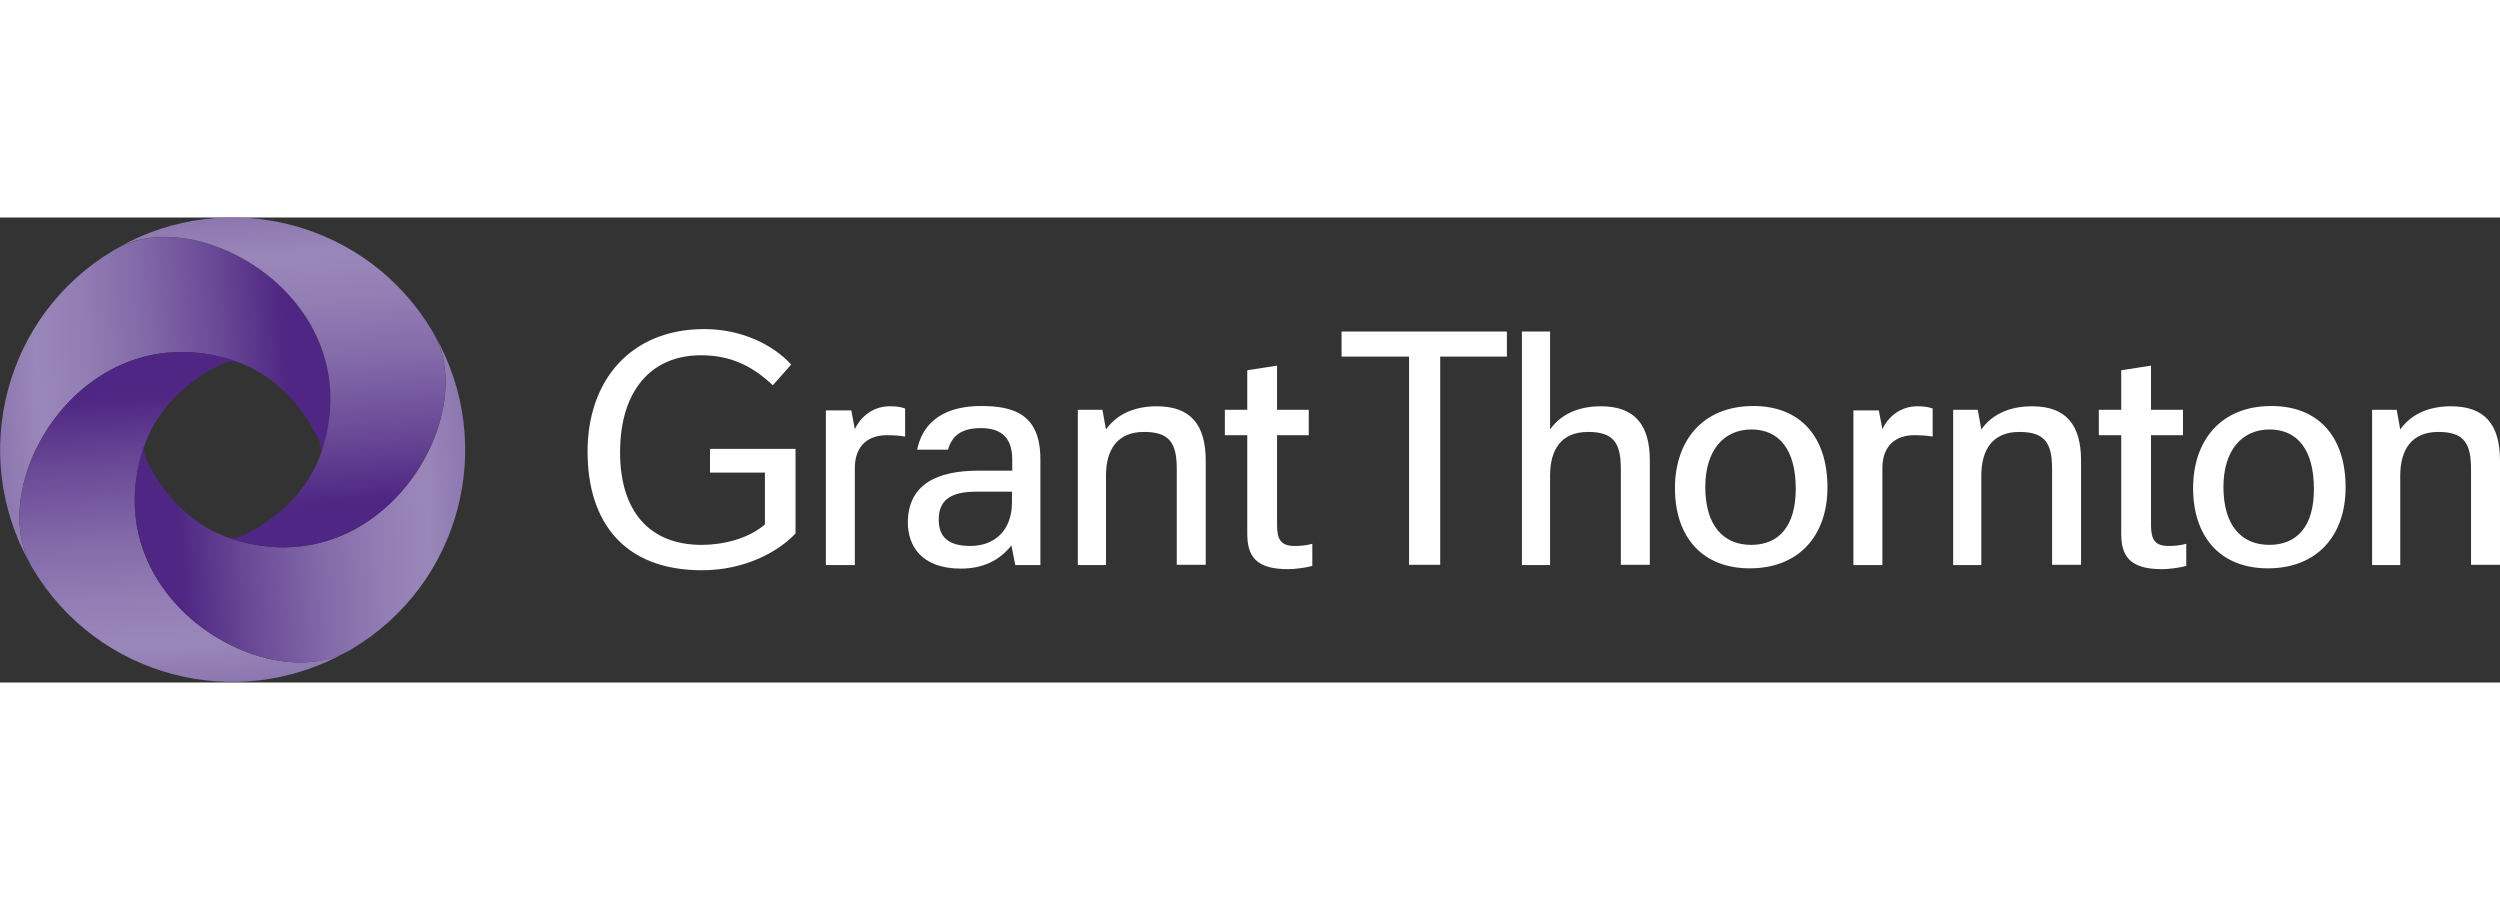
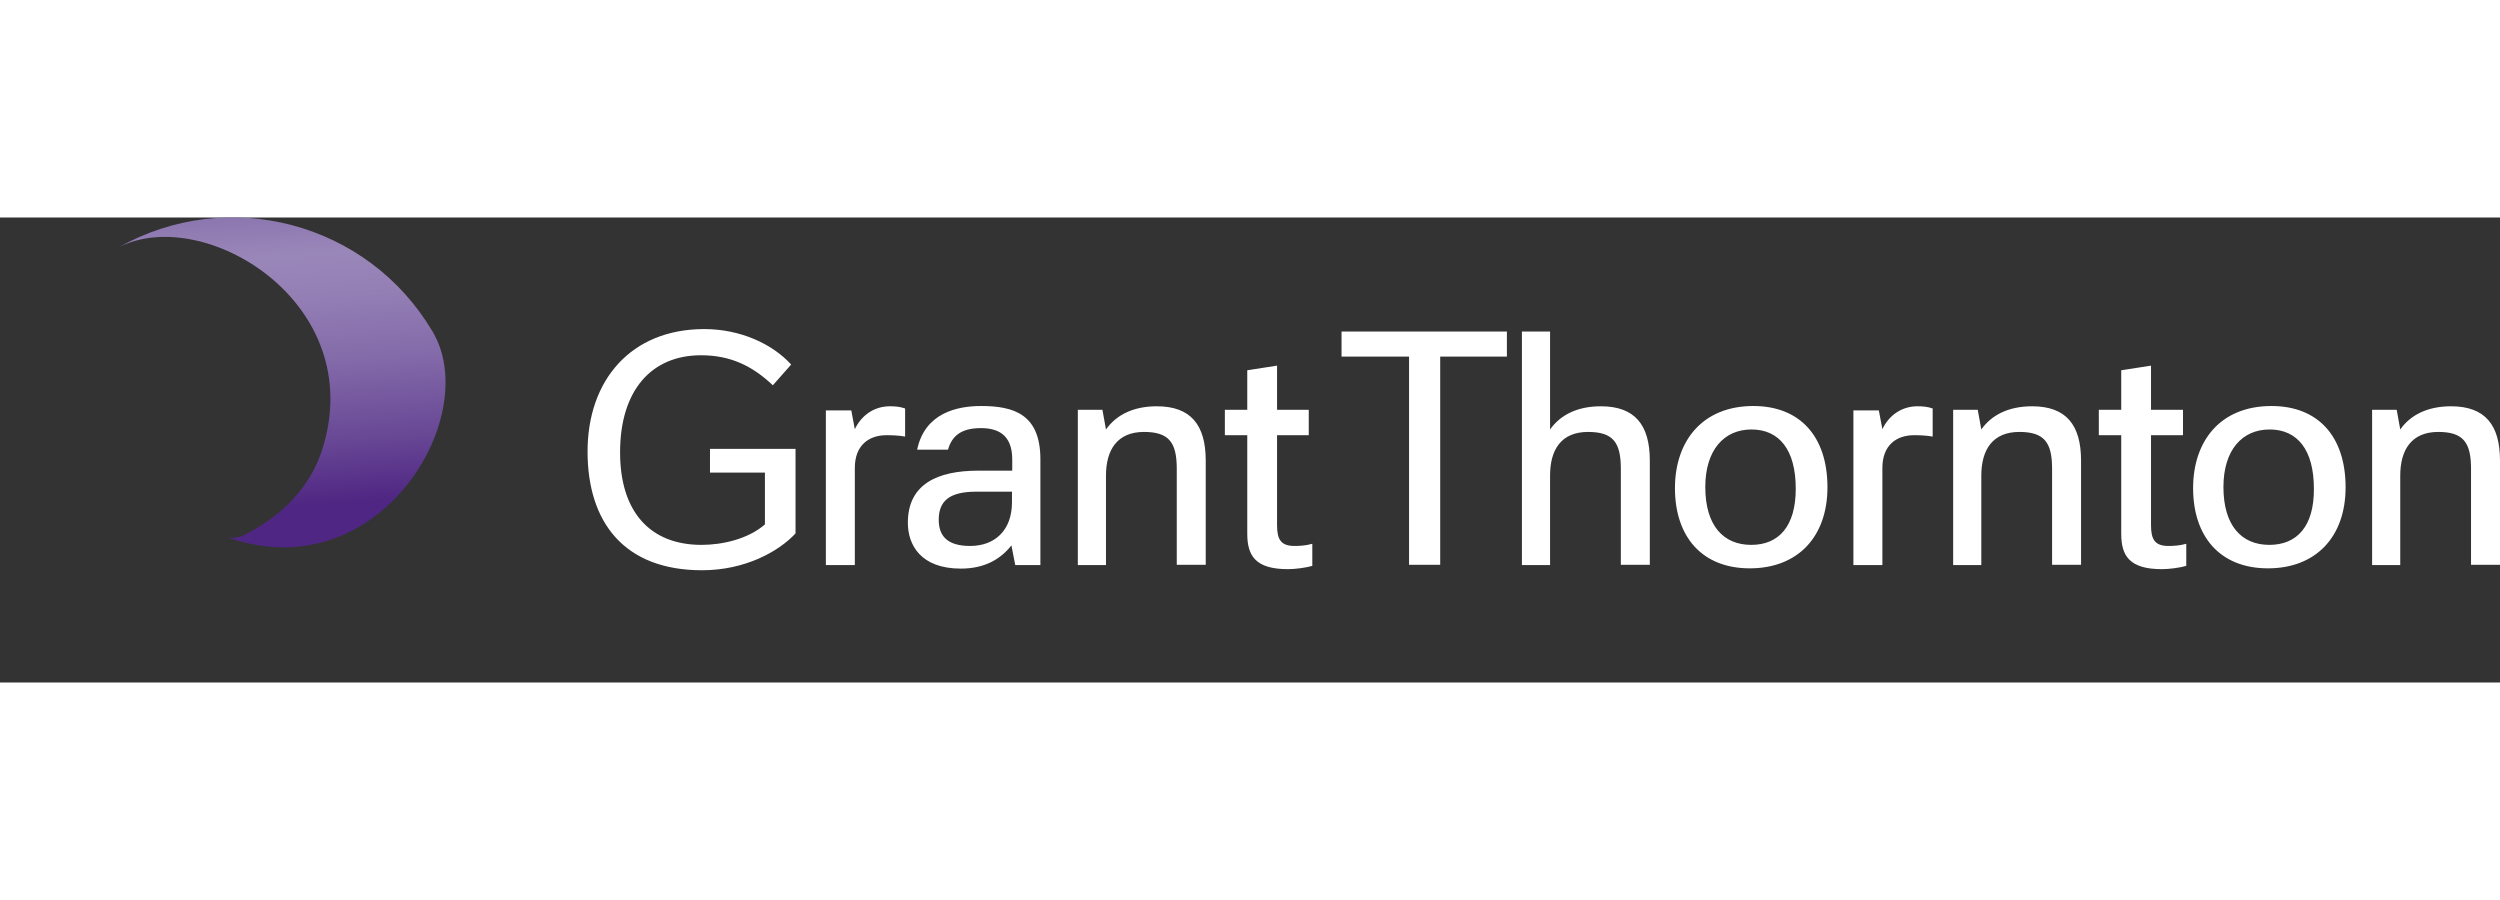
<svg xmlns="http://www.w3.org/2000/svg" width="500" height="180" viewBox="0 0 500 93" fill="none">
  <rect x="0" y="0" width="500" height="93" fill="#333333" stroke="none" />
  <g clip-path="url(#clip0_15_115)">
    <path d="M194.032 65.693C189.44 65.693 187.746 63.674 187.746 60.455C187.746 56.745 189.823 54.835 195.234 54.835H202.394V56.963C202.394 62.637 198.896 65.693 194.032 65.693ZM181.57 61.055C181.57 65.475 184.139 70.222 192.173 70.222C196.819 70.222 200.044 68.421 202.285 65.584L203.05 69.512H208.078V48.342C208.078 39.284 202.667 37.702 196.218 37.702C191.353 37.702 184.959 39.121 183.428 46.432H189.604C190.37 43.704 192.228 42.122 196.163 42.122C199.388 42.122 202.449 43.267 202.449 48.396V50.633H195.671C187.418 50.633 181.57 53.362 181.57 61.055ZM165.173 69.512H170.966V50.088C170.966 45.559 173.754 43.54 177.307 43.54C178.509 43.54 179.766 43.595 181.023 43.813V38.193C179.93 37.811 178.946 37.757 177.962 37.757C174.738 37.757 172.223 39.666 170.966 42.34L170.256 38.575H165.173V69.512ZM370.682 69.512H376.476V50.088C376.476 45.559 379.263 43.54 382.816 43.54C384.018 43.54 385.276 43.595 386.533 43.813V38.193C385.44 37.811 384.456 37.757 383.472 37.757C380.247 37.757 377.733 39.666 376.476 42.34L375.765 38.575H370.682V69.512ZM261.751 43.54V38.466H255.411V29.627L249.453 30.554V38.466H244.972V43.54H249.453V63.237C249.453 67.657 251.093 70.331 257.597 70.331C259.018 70.331 261.15 70.058 262.462 69.676V65.256C261.095 65.638 259.838 65.693 258.909 65.693C256.176 65.693 255.411 64.383 255.411 61.546V43.54H261.751ZM436.598 43.54V38.466H430.203V29.627L424.246 30.554V38.466H419.764V43.54H424.246V63.237C424.246 67.657 425.885 70.331 432.39 70.331C433.811 70.331 435.942 70.058 437.254 69.676V65.256C435.888 65.638 434.631 65.693 433.701 65.693C430.969 65.693 430.203 64.383 430.203 61.546V43.54H436.598ZM350.241 65.475C344.666 65.475 341.058 61.601 341.058 53.907C341.058 46.541 344.775 42.395 350.295 42.395C355.87 42.395 359.15 46.487 359.15 54.235C359.15 61.764 355.761 65.475 350.241 65.475ZM453.87 65.475C448.295 65.475 444.687 61.601 444.687 53.907C444.687 46.541 448.404 42.395 453.924 42.395C459.499 42.395 462.779 46.487 462.779 54.235C462.833 61.764 459.39 65.475 453.87 65.475ZM390.577 69.512H396.262V51.616C396.262 46.487 398.502 42.886 403.859 42.886C408.887 42.886 410.418 45.014 410.418 50.252V69.458H416.211V48.615C416.211 41.467 413.205 37.757 406.428 37.757C401.782 37.757 398.339 39.448 396.262 42.395L395.551 38.466H390.632V69.512H390.577ZM215.566 69.512H221.196V51.616C221.196 46.487 223.437 42.886 228.793 42.886C233.822 42.886 235.352 45.014 235.352 50.252V69.458H241.146V48.615C241.146 41.467 238.14 37.757 231.362 37.757C226.716 37.757 223.273 39.448 221.196 42.395L220.485 38.466H215.566V69.512ZM474.421 69.512H480.05V51.616C480.05 46.487 482.291 42.886 487.648 42.886C492.676 42.886 494.206 45.014 494.206 50.252V69.458H500V48.615C500 41.467 496.994 37.757 490.217 37.757C485.571 37.757 482.127 39.448 480.05 42.395L479.34 38.466H474.421V69.512ZM301.377 27.826V22.806H268.31V27.826H281.81V69.458H288.041V27.826H301.377ZM304.384 69.512H310.013V51.616C310.013 46.487 312.199 42.886 317.61 42.886C322.639 42.886 324.169 45.014 324.169 50.252V69.458H329.963V48.615C329.963 41.467 326.957 37.757 320.179 37.757C315.534 37.757 312.09 39.448 310.013 42.395V22.806H304.384V69.512ZM141.944 51.015H152.984V61.382C149.596 64.329 144.458 65.475 140.304 65.475C129.919 65.475 124.016 58.763 124.016 46.978C124.016 34.483 130.356 27.553 140.195 27.553C146.043 27.553 150.415 29.627 154.569 33.555L158.231 29.409C154.515 25.316 148.12 22.315 140.851 22.315C126.203 22.315 117.512 32.519 117.512 46.814C117.512 60.837 124.727 70.549 140.413 70.549C149.049 70.549 155.772 66.784 159.106 63.183V46.269H141.998V51.015H141.944ZM350.678 37.702C340.402 37.702 334.991 44.795 334.991 54.126C334.991 63.783 340.348 70.167 349.967 70.167C359.532 70.167 365.49 63.892 365.49 53.962C365.49 43.759 359.969 37.702 350.678 37.702ZM454.307 37.702C443.977 37.702 438.621 44.795 438.621 54.126C438.621 63.783 443.977 70.167 453.596 70.167C463.161 70.167 469.119 63.892 469.119 53.962C469.119 43.759 463.599 37.702 454.307 37.702Z" fill="white" />
-     <path d="M46.513 28.536C53.837 30.882 59.631 36.284 63.566 44.032C64.112 45.068 64.386 46.596 64.058 47.524C64.167 47.142 64.331 46.814 64.44 46.432C73.841 16.969 40.555 -2.838 23.666 6.056C23.338 6.22 23.011 6.383 22.683 6.602C0.984 19.479 -6.34 47.36 6.012 69.24C-2.842 52.38 16.944 19.151 46.513 28.536Z" fill="url(#paint0_linear_15_115)" />
-     <path d="M28.586 46.433C30.936 39.121 36.347 33.338 44.108 29.409C45.147 28.863 46.677 28.591 47.606 28.918C47.224 28.809 46.896 28.645 46.513 28.536C16.998 19.151 -2.842 52.38 6.012 69.24C6.176 69.567 6.34 69.895 6.559 70.222C19.512 91.938 47.388 99.249 69.305 86.864C52.471 95.703 19.185 75.897 28.586 46.433Z" fill="url(#paint1_linear_15_115)" />
-     <path d="M46.513 64.329C39.189 61.983 33.395 56.581 29.46 48.833C28.913 47.796 28.64 46.269 28.968 45.341C28.859 45.723 28.695 46.05 28.585 46.432C19.184 75.896 52.471 95.703 69.359 86.863C69.687 86.7 70.015 86.536 70.343 86.318C92.097 73.386 99.421 45.559 87.014 23.68C95.813 40.485 76.028 73.714 46.513 64.329Z" fill="url(#paint2_linear_15_115)" />
    <path d="M64.44 46.432C62.09 53.744 56.679 59.528 48.918 63.456C47.879 64.002 46.349 64.275 45.42 63.947C45.802 64.056 46.13 64.22 46.513 64.329C76.028 73.714 95.868 40.485 86.959 23.625C86.795 23.298 86.631 22.971 86.412 22.643C73.459 0.927 45.584 -6.384 23.666 6.001C40.555 -2.838 73.841 16.969 64.44 46.432Z" fill="url(#paint3_linear_15_115)" />
  </g>
  <defs>
    <linearGradient id="paint0_linear_15_115" x1="65.928" y1="33.32" x2="-0.71" y2="37.988" gradientUnits="userSpaceOnUse">
      <stop stop-color="#4F2683" />
      <stop offset="0.118" stop-color="#4F2683" />
      <stop offset="0.121" stop-color="#4F2683" />
      <stop offset="0.309" stop-color="#684795" />
      <stop offset="0.549" stop-color="#836AA9" />
      <stop offset="0.746" stop-color="#947FB5" />
      <stop offset="0.874" stop-color="#9A87B9" />
      <stop offset="1" stop-color="#8C76AF" />
    </linearGradient>
    <linearGradient id="paint1_linear_15_115" x1="33.297" y1="27.048" x2="37.943" y2="93.604" gradientUnits="userSpaceOnUse">
      <stop stop-color="#4F2683" />
      <stop offset="0.118" stop-color="#4F2683" />
      <stop offset="0.121" stop-color="#4F2683" />
      <stop offset="0.309" stop-color="#684795" />
      <stop offset="0.549" stop-color="#836AA9" />
      <stop offset="0.746" stop-color="#947FB5" />
      <stop offset="0.874" stop-color="#9A87B9" />
      <stop offset="1" stop-color="#8C76AF" />
    </linearGradient>
    <linearGradient id="paint2_linear_15_115" x1="27.059" y1="59.62" x2="93.727" y2="54.95" gradientUnits="userSpaceOnUse">
      <stop stop-color="#4F2683" />
      <stop offset="0.118" stop-color="#4F2683" />
      <stop offset="0.121" stop-color="#4F2683" />
      <stop offset="0.309" stop-color="#684795" />
      <stop offset="0.549" stop-color="#836AA9" />
      <stop offset="0.746" stop-color="#947FB5" />
      <stop offset="0.874" stop-color="#9A87B9" />
      <stop offset="1" stop-color="#8C76AF" />
    </linearGradient>
    <linearGradient id="paint3_linear_15_115" x1="59.642" y1="65.85" x2="54.996" y2="-0.709" gradientUnits="userSpaceOnUse">
      <stop stop-color="#4F2683" />
      <stop offset="0.118" stop-color="#4F2683" />
      <stop offset="0.121" stop-color="#4F2683" />
      <stop offset="0.309" stop-color="#684795" />
      <stop offset="0.549" stop-color="#836AA9" />
      <stop offset="0.746" stop-color="#947FB5" />
      <stop offset="0.874" stop-color="#9A87B9" />
      <stop offset="1" stop-color="#8C76AF" />
    </linearGradient>
    <clipPath id="clip0_15_115">
      <rect width="500" height="92.92" fill="white" />
    </clipPath>
  </defs>
</svg>